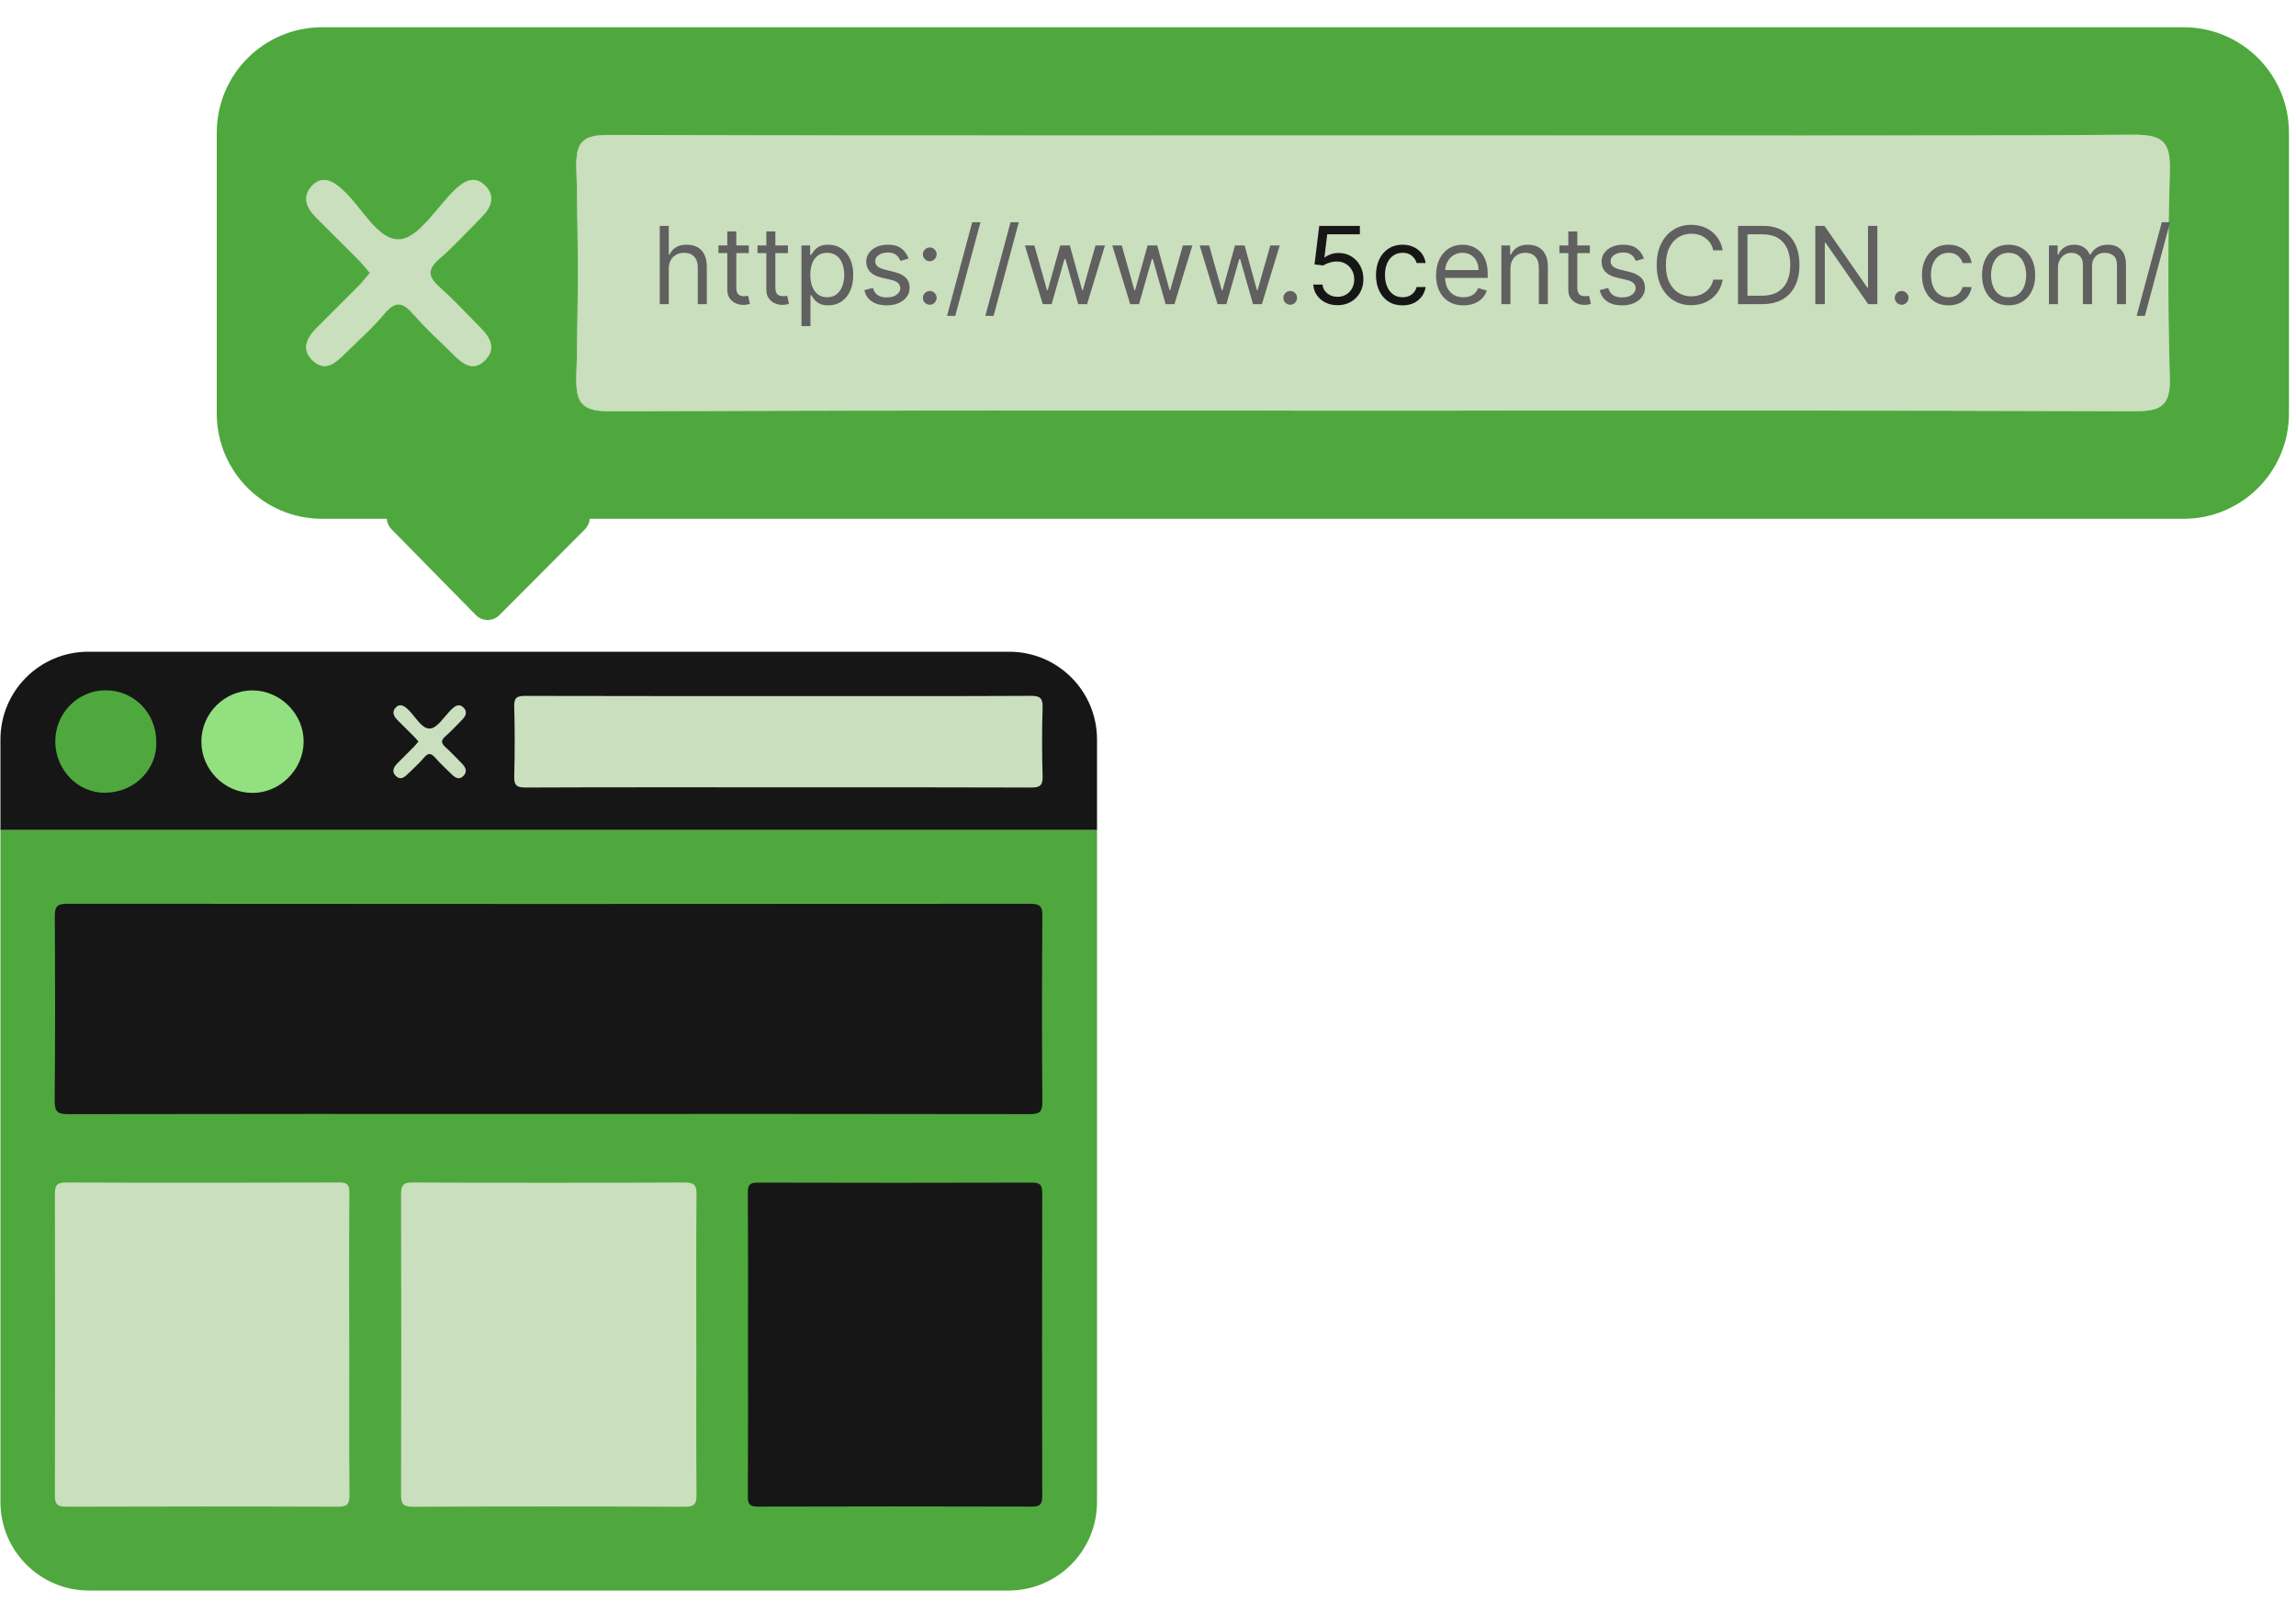
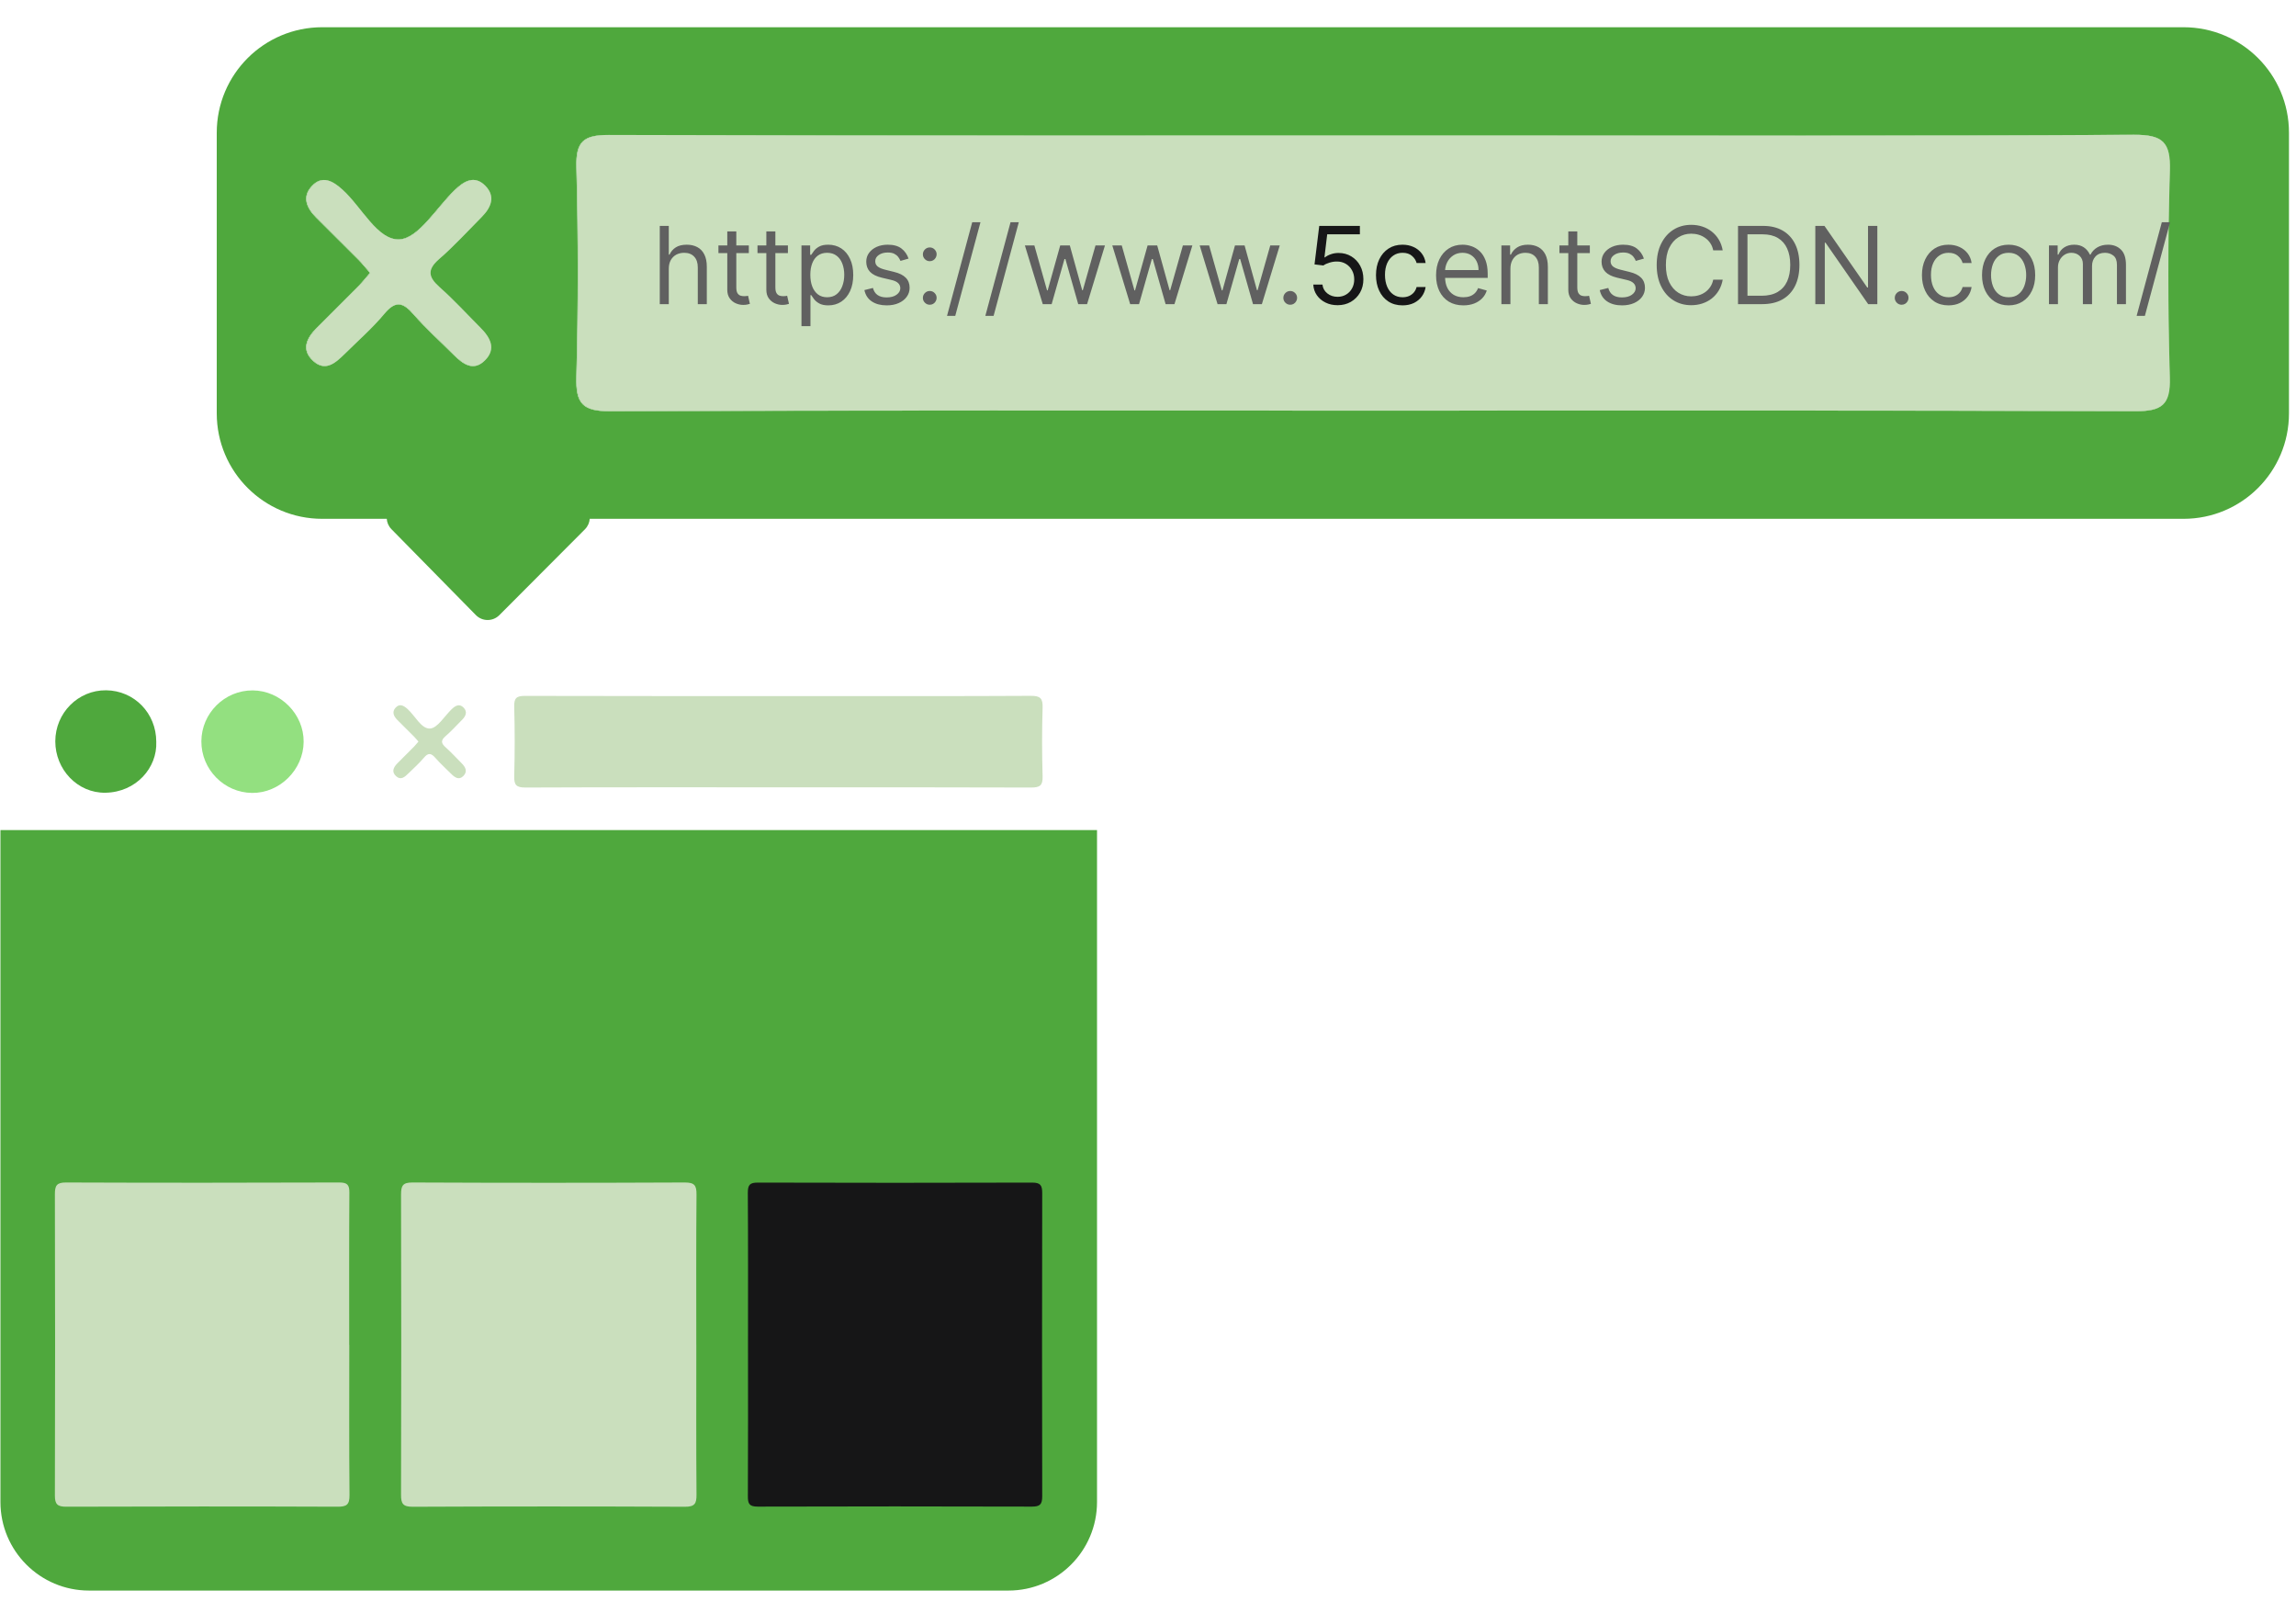
<svg xmlns="http://www.w3.org/2000/svg" width="84" height="59" viewBox="0 0 84 59" fill="none">
-   <path d="M40.135 30.365H0.016V27.049C0.016 25.277 1.453 23.84 3.225 23.84H36.926C38.698 23.84 40.135 25.277 40.135 27.049V30.365Z" fill="#161617" />
  <path d="M0.016 30.363H40.135V54.941C40.135 56.729 38.684 58.181 36.895 58.181H3.256C1.467 58.181 0.016 56.729 0.016 54.941V30.363Z" fill="#4FA83D" />
-   <path d="M20.029 40.747C14.187 40.747 8.345 40.744 2.504 40.755C2.122 40.755 1.997 40.681 2 40.269C2.023 38.022 2.018 35.774 2.005 33.527C2.003 33.187 2.066 33.059 2.449 33.059C14.197 33.07 25.945 33.068 37.692 33.06C38.029 33.06 38.138 33.136 38.135 33.491C38.118 35.764 38.117 38.039 38.135 40.312C38.138 40.691 38.008 40.754 37.668 40.754C31.788 40.744 25.907 40.747 20.027 40.747H20.029Z" fill="#161617" />
  <path d="M25.475 49.182C25.475 51.011 25.467 52.84 25.482 54.669C25.485 54.998 25.42 55.117 25.057 55.116C21.738 55.101 18.421 55.101 15.101 55.116C14.746 55.116 14.67 55.009 14.672 54.673C14.683 51.016 14.683 47.357 14.672 43.699C14.672 43.369 14.735 43.252 15.096 43.254C18.416 43.269 21.733 43.269 25.052 43.254C25.407 43.254 25.485 43.358 25.482 43.695C25.466 45.524 25.474 47.353 25.474 49.182H25.475Z" fill="#CADFBD" />
  <path d="M12.779 49.196C12.779 51.025 12.769 52.856 12.787 54.685C12.79 55.04 12.683 55.116 12.346 55.114C9.04 55.101 5.734 55.103 2.427 55.114C2.105 55.114 2.006 55.03 2.008 54.699C2.019 51.027 2.018 47.356 2.008 43.683C2.008 43.374 2.069 43.252 2.413 43.254C5.745 43.267 9.077 43.265 12.409 43.254C12.703 43.254 12.785 43.335 12.782 43.628C12.769 45.483 12.776 47.34 12.776 49.195L12.779 49.196Z" fill="#CADFBD" />
  <path d="M27.366 49.158C27.366 47.316 27.372 45.474 27.359 43.632C27.358 43.34 27.434 43.256 27.73 43.258C31.076 43.268 34.419 43.268 37.764 43.258C38.071 43.258 38.13 43.363 38.13 43.643C38.122 47.34 38.122 51.039 38.13 54.736C38.13 55.031 38.045 55.11 37.753 55.11C34.408 55.1 31.064 55.1 27.719 55.11C27.406 55.11 27.359 54.998 27.361 54.724C27.371 52.869 27.366 51.014 27.366 49.158Z" fill="#161617" />
  <path d="M28.473 28.799C25.388 28.799 22.304 28.794 19.22 28.807C18.889 28.807 18.805 28.714 18.813 28.392C18.836 27.543 18.836 26.692 18.813 25.844C18.805 25.529 18.902 25.455 19.207 25.455C22.696 25.465 26.185 25.461 29.675 25.461C32.354 25.461 35.034 25.468 37.713 25.453C38.063 25.451 38.155 25.546 38.144 25.889C38.118 26.725 38.12 27.562 38.144 28.398C38.154 28.732 38.045 28.807 37.726 28.807C34.642 28.795 31.557 28.8 28.473 28.8V28.799Z" fill="#CADFBD" />
  <path d="M7.367 27.115C7.372 26.088 8.218 25.249 9.245 25.254C10.264 25.26 11.119 26.124 11.109 27.138C11.1 28.157 10.233 29.014 9.222 29.004C8.198 28.995 7.362 28.142 7.367 27.115Z" fill="#93E080" />
  <path d="M5.717 27.137C5.757 28.077 4.986 28.978 3.859 28.997C2.838 29.015 2.022 28.148 2.023 27.115C2.025 26.078 2.859 25.24 3.882 25.25C4.912 25.26 5.719 26.089 5.717 27.137Z" fill="#4FA83D" />
  <path d="M15.31 27.127C15.247 27.056 15.2 26.996 15.146 26.942C14.944 26.738 14.739 26.538 14.537 26.335C14.404 26.202 14.331 26.042 14.471 25.888C14.618 25.724 14.77 25.807 14.911 25.935C15.188 26.186 15.415 26.664 15.729 26.649C16.005 26.636 16.259 26.197 16.521 25.945C16.656 25.815 16.805 25.724 16.96 25.883C17.11 26.035 17.041 26.194 16.907 26.328C16.704 26.533 16.512 26.745 16.295 26.933C16.118 27.087 16.142 27.192 16.303 27.336C16.507 27.518 16.692 27.72 16.886 27.915C17.029 28.057 17.119 28.219 16.949 28.388C16.787 28.546 16.64 28.438 16.51 28.31C16.316 28.117 16.112 27.932 15.932 27.727C15.781 27.553 15.673 27.519 15.509 27.717C15.334 27.926 15.127 28.107 14.931 28.3C14.804 28.425 14.663 28.548 14.493 28.394C14.315 28.234 14.395 28.067 14.537 27.923C14.738 27.718 14.944 27.518 15.145 27.314C15.198 27.26 15.243 27.2 15.305 27.13L15.31 27.127Z" fill="#CADFBD" />
  <path d="M79.885 0.996H11.788C9.657 0.996 7.93 2.723 7.93 4.855V15.12C7.93 17.251 9.657 18.978 11.788 18.978H14.15C14.158 19.111 14.213 19.246 14.322 19.358L17.41 22.499C17.645 22.738 18.03 22.74 18.268 22.502L21.4 19.361C21.51 19.249 21.566 19.113 21.575 18.978H79.885C82.016 18.978 83.743 17.251 83.743 15.12V4.855C83.743 2.723 82.016 0.996 79.885 0.996ZM14.053 11.479C13.608 12.014 13.075 12.477 12.579 12.968C12.257 13.284 11.895 13.6 11.461 13.21C11.006 12.798 11.21 12.373 11.573 12.004C12.088 11.484 12.61 10.971 13.125 10.451C13.259 10.313 13.378 10.161 13.533 9.982C13.373 9.799 13.253 9.647 13.117 9.509C12.602 8.991 12.082 8.476 11.563 7.959C11.223 7.619 11.037 7.212 11.395 6.817C11.772 6.399 12.159 6.609 12.519 6.935C13.227 7.573 13.804 8.797 14.607 8.756C15.31 8.72 15.96 7.601 16.629 6.955C16.971 6.624 17.353 6.392 17.75 6.799C18.131 7.189 17.956 7.594 17.615 7.936C17.1 8.456 16.606 9.001 16.054 9.479C15.603 9.871 15.665 10.143 16.076 10.507C16.598 10.971 17.071 11.489 17.565 11.983C17.928 12.346 18.161 12.762 17.726 13.19C17.312 13.595 16.935 13.318 16.606 12.992C16.112 12.498 15.589 12.03 15.13 11.505C14.746 11.063 14.471 10.977 14.053 11.479ZM79.376 6.247C79.3 8.767 79.301 11.291 79.374 13.812C79.403 14.82 79.078 15.045 78.114 15.042C68.814 15.006 59.514 15.021 50.212 15.021C40.91 15.021 31.612 15.005 22.31 15.043C21.315 15.047 21.058 14.765 21.084 13.793C21.153 11.233 21.152 8.67 21.085 6.111C21.059 5.164 21.354 4.936 22.27 4.938C32.793 4.968 43.314 4.957 53.837 4.957C61.916 4.957 69.995 4.978 78.073 4.931C79.13 4.926 79.407 5.211 79.376 6.247Z" fill="#4FA83D" />
  <path d="M16.088 10.507C16.61 10.97 17.083 11.489 17.577 11.983C17.94 12.346 18.173 12.762 17.737 13.19C17.324 13.595 16.947 13.318 16.618 12.992C16.124 12.498 15.601 12.03 15.142 11.505C14.758 11.063 14.483 10.977 14.065 11.479C13.619 12.014 13.086 12.477 12.591 12.968C12.268 13.284 11.907 13.6 11.473 13.209C11.018 12.798 11.222 12.373 11.585 12.004C12.1 11.484 12.621 10.97 13.136 10.45C13.271 10.312 13.389 10.16 13.545 9.982C13.384 9.799 13.264 9.647 13.128 9.509C12.613 8.991 12.093 8.475 11.575 7.959C11.235 7.618 11.048 7.212 11.406 6.816C11.784 6.399 12.171 6.609 12.531 6.935C13.239 7.573 13.815 8.796 14.619 8.756C15.322 8.72 15.971 7.601 16.64 6.954C16.982 6.624 17.365 6.392 17.762 6.799C18.142 7.189 17.967 7.594 17.627 7.936C17.112 8.456 16.618 9 16.065 9.478C15.615 9.87 15.677 10.142 16.088 10.507Z" fill="#4FA83D" />
  <path d="M79.388 6.245C79.312 8.766 79.313 11.29 79.386 13.811C79.415 14.818 79.09 15.044 78.126 15.04C68.826 15.005 59.526 15.019 50.224 15.019C40.922 15.019 31.623 15.003 22.322 15.042C21.327 15.045 21.07 14.763 21.096 13.791C21.165 11.232 21.163 8.669 21.097 6.109C21.071 5.163 21.366 4.935 22.281 4.936C32.804 4.967 43.326 4.956 53.849 4.956C61.928 4.956 70.007 4.977 78.085 4.93C79.141 4.925 79.418 5.21 79.388 6.245Z" fill="#4FA83D" />
  <path d="M79.388 6.245C79.312 8.766 79.313 11.29 79.386 13.811C79.415 14.818 79.09 15.044 78.126 15.04C68.826 15.005 59.526 15.019 50.224 15.019C40.922 15.019 31.623 15.003 22.322 15.042C21.327 15.045 21.07 14.763 21.096 13.791C21.165 11.232 21.163 8.669 21.097 6.109C21.071 5.163 21.366 4.935 22.281 4.936C32.804 4.967 43.326 4.956 53.849 4.956C61.928 4.956 70.007 4.977 78.085 4.93C79.141 4.925 79.418 5.21 79.388 6.245Z" fill="#CADFBD" />
  <path d="M17.577 11.983C17.94 12.346 18.173 12.762 17.737 13.19C17.324 13.595 16.947 13.318 16.618 12.992C16.124 12.498 15.601 12.03 15.142 11.505C14.758 11.063 14.483 10.977 14.065 11.479C13.619 12.014 13.086 12.477 12.591 12.968C12.268 13.284 11.907 13.6 11.473 13.209C11.018 12.798 11.222 12.373 11.585 12.004C12.1 11.484 12.621 10.97 13.136 10.45C13.271 10.312 13.389 10.16 13.545 9.982C13.384 9.799 13.264 9.647 13.128 9.509C12.613 8.991 12.093 8.475 11.575 7.959C11.235 7.618 11.048 7.212 11.406 6.816C11.784 6.399 12.171 6.609 12.531 6.935C13.239 7.573 13.815 8.796 14.619 8.756C15.322 8.72 15.971 7.601 16.64 6.954C16.982 6.624 17.365 6.392 17.762 6.799C18.142 7.189 17.967 7.594 17.627 7.936C17.112 8.456 16.618 9 16.065 9.478C15.615 9.87 15.677 10.142 16.088 10.507C16.61 10.97 17.083 11.489 17.577 11.983Z" fill="#CADFBD" />
  <path d="M24.468 9.834V11.125H24.138V8.263H24.468V9.314H24.495C24.546 9.203 24.621 9.115 24.722 9.05C24.823 8.984 24.959 8.951 25.127 8.951C25.273 8.951 25.401 8.98 25.511 9.039C25.621 9.097 25.706 9.185 25.767 9.306C25.829 9.425 25.859 9.577 25.859 9.761V11.125H25.529V9.784C25.529 9.613 25.485 9.481 25.397 9.388C25.309 9.294 25.188 9.247 25.032 9.247C24.924 9.247 24.827 9.27 24.741 9.315C24.657 9.361 24.59 9.428 24.54 9.515C24.492 9.603 24.468 9.709 24.468 9.834ZM27.396 8.979V9.258H26.284V8.979H27.396ZM26.608 8.464H26.938V10.51C26.938 10.603 26.951 10.673 26.978 10.72C27.006 10.765 27.042 10.796 27.084 10.812C27.128 10.827 27.174 10.834 27.223 10.834C27.259 10.834 27.289 10.832 27.312 10.829C27.335 10.824 27.354 10.82 27.368 10.818L27.435 11.114C27.413 11.122 27.382 11.131 27.341 11.139C27.302 11.148 27.251 11.153 27.189 11.153C27.096 11.153 27.005 11.133 26.915 11.093C26.827 11.053 26.753 10.992 26.695 10.91C26.637 10.828 26.608 10.724 26.608 10.6V8.464ZM28.826 8.979V9.258H27.713V8.979H28.826ZM28.037 8.464H28.367V10.51C28.367 10.603 28.381 10.673 28.408 10.72C28.436 10.765 28.471 10.796 28.514 10.812C28.558 10.827 28.604 10.834 28.652 10.834C28.689 10.834 28.718 10.832 28.742 10.829C28.765 10.824 28.784 10.82 28.798 10.818L28.865 11.114C28.842 11.122 28.811 11.131 28.771 11.139C28.731 11.148 28.68 11.153 28.619 11.153C28.526 11.153 28.434 11.133 28.345 11.093C28.256 11.053 28.183 10.992 28.124 10.91C28.066 10.828 28.037 10.724 28.037 10.6V8.464ZM29.322 11.93V8.979H29.64V9.32H29.679C29.703 9.282 29.737 9.235 29.78 9.177C29.824 9.118 29.886 9.066 29.967 9.021C30.049 8.974 30.16 8.951 30.3 8.951C30.48 8.951 30.64 8.996 30.778 9.086C30.916 9.177 31.023 9.305 31.1 9.471C31.178 9.636 31.216 9.832 31.216 10.057C31.216 10.285 31.178 10.482 31.1 10.649C31.023 10.814 30.916 10.943 30.779 11.034C30.642 11.124 30.484 11.17 30.305 11.17C30.168 11.17 30.057 11.147 29.974 11.101C29.891 11.055 29.827 11.002 29.783 10.943C29.738 10.884 29.703 10.834 29.679 10.795H29.651V11.93H29.322ZM29.646 10.052C29.646 10.214 29.669 10.357 29.717 10.481C29.765 10.604 29.834 10.7 29.925 10.77C30.017 10.839 30.128 10.873 30.261 10.873C30.398 10.873 30.514 10.837 30.606 10.764C30.699 10.691 30.769 10.592 30.815 10.468C30.863 10.343 30.887 10.205 30.887 10.052C30.887 9.901 30.863 9.765 30.817 9.644C30.771 9.522 30.702 9.425 30.609 9.355C30.516 9.283 30.4 9.247 30.261 9.247C30.127 9.247 30.014 9.281 29.922 9.349C29.831 9.416 29.762 9.51 29.716 9.631C29.669 9.751 29.646 9.892 29.646 10.052ZM33.24 9.459L32.944 9.543C32.925 9.494 32.897 9.446 32.861 9.399C32.826 9.352 32.777 9.313 32.716 9.282C32.654 9.251 32.576 9.236 32.48 9.236C32.348 9.236 32.239 9.266 32.151 9.327C32.065 9.386 32.021 9.462 32.021 9.554C32.021 9.636 32.051 9.701 32.111 9.749C32.17 9.796 32.264 9.836 32.39 9.867L32.709 9.946C32.901 9.992 33.044 10.063 33.138 10.159C33.232 10.254 33.279 10.377 33.279 10.527C33.279 10.65 33.243 10.76 33.173 10.857C33.103 10.954 33.005 11.03 32.879 11.086C32.754 11.142 32.607 11.17 32.441 11.17C32.222 11.17 32.04 11.122 31.897 11.027C31.753 10.932 31.663 10.793 31.624 10.611L31.937 10.533C31.967 10.648 32.024 10.735 32.106 10.792C32.19 10.85 32.3 10.879 32.435 10.879C32.589 10.879 32.711 10.847 32.801 10.781C32.892 10.715 32.938 10.636 32.938 10.544C32.938 10.469 32.912 10.407 32.86 10.357C32.807 10.305 32.727 10.267 32.619 10.242L32.262 10.158C32.065 10.111 31.921 10.039 31.828 9.941C31.737 9.843 31.692 9.719 31.692 9.571C31.692 9.45 31.726 9.343 31.794 9.25C31.863 9.157 31.956 9.083 32.074 9.03C32.194 8.977 32.329 8.951 32.48 8.951C32.692 8.951 32.859 8.997 32.98 9.09C33.102 9.184 33.188 9.307 33.24 9.459ZM34.016 11.147C33.947 11.147 33.888 11.123 33.838 11.073C33.789 11.024 33.764 10.965 33.764 10.896C33.764 10.827 33.789 10.768 33.838 10.718C33.888 10.669 33.947 10.644 34.016 10.644C34.085 10.644 34.144 10.669 34.193 10.718C34.242 10.768 34.267 10.827 34.267 10.896C34.267 10.941 34.255 10.983 34.232 11.022C34.21 11.06 34.18 11.091 34.141 11.114C34.104 11.136 34.062 11.147 34.016 11.147ZM34.016 9.554C33.947 9.554 33.888 9.53 33.838 9.48C33.789 9.431 33.764 9.372 33.764 9.303C33.764 9.234 33.789 9.175 33.838 9.125C33.888 9.076 33.947 9.051 34.016 9.051C34.085 9.051 34.144 9.076 34.193 9.125C34.242 9.175 34.267 9.234 34.267 9.303C34.267 9.348 34.255 9.39 34.232 9.429C34.21 9.467 34.18 9.498 34.141 9.521C34.104 9.543 34.062 9.554 34.016 9.554ZM35.871 8.129L34.948 11.555H34.647L35.569 8.129H35.871ZM37.273 8.129L36.351 11.555H36.049L36.971 8.129H37.273ZM38.15 11.125L37.496 8.979H37.843L38.307 10.622H38.329L38.788 8.979H39.14L39.593 10.616H39.615L40.079 8.979H40.425L39.771 11.125H39.447L38.978 9.476H38.944L38.475 11.125H38.15ZM41.348 11.125L40.694 8.979H41.04L41.504 10.622H41.526L41.985 8.979H42.337L42.79 10.616H42.812L43.276 8.979H43.623L42.968 11.125H42.644L42.175 9.476H42.141L41.672 11.125H41.348ZM44.545 11.125L43.891 8.979H44.237L44.701 10.622H44.724L45.182 8.979H45.534L45.987 10.616H46.009L46.473 8.979H46.82L46.166 11.125H45.842L45.372 9.476H45.338L44.869 11.125H44.545ZM47.204 11.147C47.135 11.147 47.076 11.123 47.026 11.073C46.977 11.024 46.952 10.965 46.952 10.896C46.952 10.827 46.977 10.768 47.026 10.718C47.076 10.669 47.135 10.644 47.204 10.644C47.273 10.644 47.332 10.669 47.381 10.718C47.431 10.768 47.455 10.827 47.455 10.896C47.455 10.941 47.444 10.983 47.42 11.022C47.398 11.06 47.368 11.091 47.33 11.114C47.292 11.136 47.251 11.147 47.204 11.147ZM53.539 11.17C53.332 11.17 53.154 11.124 53.004 11.033C52.855 10.941 52.74 10.812 52.659 10.647C52.579 10.481 52.539 10.289 52.539 10.069C52.539 9.849 52.579 9.655 52.659 9.487C52.74 9.319 52.853 9.187 52.997 9.093C53.142 8.998 53.312 8.951 53.506 8.951C53.617 8.951 53.728 8.969 53.837 9.007C53.946 9.044 54.045 9.104 54.134 9.188C54.224 9.271 54.295 9.381 54.348 9.518C54.401 9.655 54.428 9.824 54.428 10.024V10.164H52.773V9.879H54.093C54.093 9.757 54.068 9.649 54.02 9.554C53.972 9.459 53.904 9.384 53.816 9.329C53.728 9.274 53.625 9.247 53.506 9.247C53.374 9.247 53.261 9.28 53.165 9.345C53.07 9.409 52.996 9.493 52.945 9.596C52.894 9.7 52.868 9.811 52.868 9.929V10.119C52.868 10.281 52.896 10.418 52.952 10.531C53.009 10.643 53.088 10.728 53.188 10.787C53.289 10.845 53.406 10.873 53.539 10.873C53.626 10.873 53.704 10.861 53.774 10.837C53.845 10.812 53.906 10.775 53.957 10.725C54.008 10.675 54.048 10.613 54.076 10.538L54.394 10.627C54.361 10.736 54.304 10.831 54.225 10.913C54.146 10.994 54.048 11.057 53.932 11.103C53.815 11.147 53.684 11.17 53.539 11.17ZM55.259 9.834V11.125H54.929V8.979H55.248V9.314H55.276C55.326 9.205 55.403 9.117 55.505 9.051C55.608 8.984 55.74 8.951 55.902 8.951C56.047 8.951 56.175 8.981 56.284 9.04C56.392 9.099 56.477 9.188 56.538 9.308C56.598 9.428 56.629 9.579 56.629 9.761V11.125H56.299V9.784C56.299 9.615 56.255 9.484 56.168 9.389C56.08 9.294 55.96 9.247 55.807 9.247C55.702 9.247 55.608 9.27 55.525 9.315C55.443 9.361 55.378 9.428 55.331 9.515C55.283 9.603 55.259 9.709 55.259 9.834ZM58.165 8.979V9.258H57.052V8.979H58.165ZM57.377 8.464H57.706V10.51C57.706 10.603 57.72 10.673 57.747 10.72C57.775 10.765 57.81 10.796 57.853 10.812C57.897 10.827 57.943 10.834 57.992 10.834C58.028 10.834 58.058 10.832 58.081 10.829C58.104 10.824 58.123 10.82 58.137 10.818L58.204 11.114C58.181 11.122 58.15 11.131 58.11 11.139C58.07 11.148 58.019 11.153 57.958 11.153C57.865 11.153 57.773 11.133 57.684 11.093C57.596 11.053 57.522 10.992 57.463 10.91C57.406 10.828 57.377 10.724 57.377 10.6V8.464ZM60.143 9.459L59.846 9.543C59.828 9.494 59.8 9.446 59.764 9.399C59.729 9.352 59.68 9.313 59.619 9.282C59.557 9.251 59.478 9.236 59.383 9.236C59.251 9.236 59.142 9.266 59.054 9.327C58.968 9.386 58.924 9.462 58.924 9.554C58.924 9.636 58.954 9.701 59.014 9.749C59.073 9.796 59.166 9.836 59.293 9.867L59.612 9.946C59.804 9.992 59.947 10.063 60.041 10.159C60.135 10.254 60.182 10.377 60.182 10.527C60.182 10.65 60.146 10.76 60.076 10.857C60.006 10.954 59.908 11.03 59.782 11.086C59.656 11.142 59.51 11.17 59.343 11.17C59.124 11.17 58.943 11.122 58.8 11.027C58.656 10.932 58.566 10.793 58.527 10.611L58.84 10.533C58.87 10.648 58.926 10.735 59.009 10.792C59.093 10.85 59.203 10.879 59.338 10.879C59.492 10.879 59.614 10.847 59.704 10.781C59.795 10.715 59.841 10.636 59.841 10.544C59.841 10.469 59.815 10.407 59.763 10.357C59.71 10.305 59.63 10.267 59.522 10.242L59.164 10.158C58.968 10.111 58.824 10.039 58.731 9.941C58.64 9.843 58.594 9.719 58.594 9.571C58.594 9.45 58.628 9.343 58.696 9.25C58.765 9.157 58.859 9.083 58.977 9.03C59.096 8.977 59.232 8.951 59.383 8.951C59.595 8.951 59.762 8.997 59.883 9.09C60.005 9.184 60.092 9.307 60.143 9.459ZM63.026 9.158H62.679C62.659 9.058 62.623 8.97 62.572 8.895C62.521 8.819 62.46 8.756 62.387 8.705C62.316 8.653 62.236 8.613 62.148 8.587C62.061 8.561 61.969 8.548 61.874 8.548C61.701 8.548 61.544 8.592 61.404 8.68C61.264 8.767 61.152 8.896 61.069 9.067C60.987 9.237 60.947 9.446 60.947 9.694C60.947 9.942 60.987 10.151 61.069 10.322C61.152 10.492 61.264 10.621 61.404 10.709C61.544 10.796 61.701 10.84 61.874 10.84C61.969 10.84 62.061 10.827 62.148 10.801C62.236 10.775 62.316 10.736 62.387 10.685C62.46 10.633 62.521 10.569 62.572 10.493C62.623 10.417 62.659 10.329 62.679 10.231H63.026C63 10.377 62.952 10.508 62.883 10.623C62.814 10.739 62.729 10.837 62.626 10.918C62.524 10.998 62.409 11.059 62.281 11.101C62.154 11.143 62.019 11.164 61.874 11.164C61.63 11.164 61.413 11.104 61.223 10.985C61.033 10.866 60.884 10.697 60.775 10.477C60.666 10.257 60.611 9.996 60.611 9.694C60.611 9.392 60.666 9.131 60.775 8.912C60.884 8.692 61.033 8.522 61.223 8.403C61.413 8.284 61.63 8.224 61.874 8.224C62.019 8.224 62.154 8.245 62.281 8.287C62.409 8.329 62.524 8.39 62.626 8.471C62.729 8.552 62.814 8.649 62.883 8.765C62.952 8.879 63 9.01 63.026 9.158ZM64.469 11.125H63.586V8.263H64.508C64.786 8.263 65.023 8.321 65.221 8.435C65.418 8.549 65.57 8.712 65.675 8.926C65.78 9.138 65.833 9.392 65.833 9.689C65.833 9.987 65.78 10.243 65.673 10.459C65.567 10.673 65.413 10.838 65.21 10.953C65.006 11.068 64.76 11.125 64.469 11.125ZM63.932 10.818H64.447C64.683 10.818 64.879 10.772 65.035 10.681C65.19 10.589 65.306 10.459 65.383 10.291C65.459 10.122 65.497 9.921 65.497 9.689C65.497 9.457 65.46 9.259 65.384 9.092C65.309 8.924 65.196 8.796 65.046 8.706C64.896 8.616 64.709 8.571 64.486 8.571H63.932V10.818ZM68.683 8.263V11.125H68.348L66.788 8.878H66.761V11.125H66.414V8.263H66.749L68.314 10.516H68.342V8.263H68.683ZM69.572 11.147C69.504 11.147 69.444 11.123 69.395 11.073C69.346 11.024 69.321 10.965 69.321 10.896C69.321 10.827 69.346 10.768 69.395 10.718C69.444 10.669 69.504 10.644 69.572 10.644C69.641 10.644 69.701 10.669 69.75 10.718C69.799 10.768 69.824 10.827 69.824 10.896C69.824 10.941 69.812 10.983 69.789 11.022C69.767 11.06 69.736 11.091 69.698 11.114C69.661 11.136 69.619 11.147 69.572 11.147ZM71.288 11.17C71.086 11.17 70.913 11.122 70.768 11.027C70.623 10.932 70.511 10.801 70.433 10.634C70.354 10.468 70.315 10.277 70.315 10.063C70.315 9.845 70.355 9.653 70.435 9.486C70.516 9.318 70.629 9.187 70.773 9.093C70.919 8.998 71.088 8.951 71.282 8.951C71.433 8.951 71.569 8.979 71.69 9.035C71.811 9.09 71.91 9.169 71.988 9.269C72.065 9.37 72.113 9.487 72.132 9.621H71.802C71.777 9.524 71.721 9.437 71.634 9.362C71.549 9.285 71.433 9.247 71.288 9.247C71.159 9.247 71.046 9.28 70.95 9.348C70.853 9.414 70.778 9.507 70.725 9.628C70.671 9.749 70.645 9.89 70.645 10.052C70.645 10.218 70.671 10.362 70.723 10.485C70.776 10.608 70.851 10.704 70.947 10.771C71.044 10.839 71.157 10.873 71.288 10.873C71.373 10.873 71.451 10.859 71.521 10.829C71.591 10.799 71.65 10.756 71.698 10.7C71.747 10.644 71.781 10.577 71.802 10.499H72.132C72.113 10.626 72.067 10.74 71.993 10.841C71.921 10.942 71.824 11.022 71.704 11.082C71.585 11.14 71.446 11.17 71.288 11.17ZM73.486 11.17C73.292 11.17 73.122 11.124 72.976 11.031C72.83 10.939 72.717 10.81 72.635 10.644C72.554 10.479 72.513 10.285 72.513 10.063C72.513 9.839 72.554 9.644 72.635 9.478C72.717 9.311 72.83 9.181 72.976 9.089C73.122 8.997 73.292 8.951 73.486 8.951C73.679 8.951 73.849 8.997 73.994 9.089C74.141 9.181 74.254 9.311 74.335 9.478C74.417 9.644 74.458 9.839 74.458 10.063C74.458 10.285 74.417 10.479 74.335 10.644C74.254 10.81 74.141 10.939 73.994 11.031C73.849 11.124 73.679 11.17 73.486 11.17ZM73.486 10.873C73.633 10.873 73.754 10.836 73.849 10.76C73.944 10.685 74.014 10.586 74.06 10.463C74.106 10.34 74.129 10.207 74.129 10.063C74.129 9.92 74.106 9.786 74.06 9.662C74.014 9.538 73.944 9.438 73.849 9.362C73.754 9.285 73.633 9.247 73.486 9.247C73.338 9.247 73.217 9.285 73.122 9.362C73.027 9.438 72.957 9.538 72.911 9.662C72.866 9.786 72.843 9.92 72.843 10.063C72.843 10.207 72.866 10.34 72.911 10.463C72.957 10.586 73.027 10.685 73.122 10.76C73.217 10.836 73.338 10.873 73.486 10.873ZM74.962 11.125V8.979H75.28V9.314H75.308C75.353 9.199 75.425 9.11 75.525 9.047C75.624 8.983 75.744 8.951 75.884 8.951C76.025 8.951 76.143 8.983 76.237 9.047C76.332 9.11 76.406 9.199 76.46 9.314H76.482C76.537 9.203 76.619 9.115 76.729 9.05C76.839 8.984 76.971 8.951 77.125 8.951C77.317 8.951 77.474 9.011 77.596 9.131C77.718 9.25 77.779 9.436 77.779 9.689V11.125H77.449V9.689C77.449 9.53 77.406 9.417 77.319 9.349C77.232 9.281 77.13 9.247 77.013 9.247C76.862 9.247 76.745 9.293 76.662 9.384C76.579 9.474 76.538 9.589 76.538 9.728V11.125H76.203V9.655C76.203 9.533 76.163 9.435 76.084 9.36C76.004 9.285 75.903 9.247 75.778 9.247C75.692 9.247 75.612 9.27 75.537 9.315C75.464 9.361 75.404 9.424 75.359 9.505C75.314 9.586 75.291 9.678 75.291 9.784V11.125H74.962ZM79.393 8.129L78.471 11.555H78.169L79.091 8.129H79.393Z" fill="#606060" />
  <path d="M48.936 11.164C48.772 11.164 48.624 11.132 48.493 11.066C48.362 11.001 48.256 10.912 48.177 10.798C48.098 10.684 48.055 10.555 48.047 10.41H48.383C48.396 10.539 48.454 10.646 48.559 10.731C48.664 10.815 48.79 10.857 48.936 10.857C49.053 10.857 49.158 10.829 49.249 10.774C49.341 10.719 49.413 10.644 49.465 10.548C49.519 10.451 49.545 10.342 49.545 10.22C49.545 10.095 49.518 9.983 49.463 9.886C49.409 9.787 49.334 9.709 49.239 9.652C49.144 9.595 49.036 9.566 48.914 9.566C48.826 9.565 48.736 9.578 48.644 9.606C48.552 9.633 48.476 9.668 48.416 9.711L48.092 9.672L48.265 8.263H49.752V8.571H48.556L48.455 9.415H48.472C48.531 9.368 48.604 9.329 48.693 9.299C48.781 9.268 48.873 9.253 48.969 9.253C49.145 9.253 49.301 9.294 49.438 9.378C49.575 9.461 49.684 9.575 49.762 9.719C49.841 9.864 49.88 10.028 49.88 10.214C49.88 10.396 49.84 10.559 49.758 10.703C49.676 10.845 49.565 10.958 49.422 11.041C49.28 11.123 49.118 11.164 48.936 11.164ZM51.313 11.17C51.112 11.17 50.939 11.122 50.793 11.027C50.648 10.932 50.536 10.801 50.458 10.634C50.38 10.468 50.341 10.277 50.341 10.063C50.341 9.845 50.381 9.653 50.461 9.486C50.542 9.318 50.654 9.187 50.799 9.093C50.944 8.998 51.114 8.951 51.308 8.951C51.459 8.951 51.594 8.979 51.716 9.035C51.837 9.09 51.936 9.169 52.013 9.269C52.091 9.37 52.139 9.487 52.157 9.621H51.827C51.802 9.524 51.746 9.437 51.66 9.362C51.574 9.285 51.459 9.247 51.313 9.247C51.185 9.247 51.072 9.28 50.975 9.348C50.879 9.414 50.804 9.507 50.75 9.628C50.697 9.749 50.67 9.89 50.67 10.052C50.67 10.218 50.697 10.362 50.749 10.485C50.802 10.608 50.876 10.704 50.972 10.771C51.069 10.839 51.183 10.873 51.313 10.873C51.399 10.873 51.477 10.859 51.547 10.829C51.616 10.799 51.675 10.756 51.724 10.7C51.772 10.644 51.807 10.577 51.827 10.499H52.157C52.139 10.626 52.092 10.74 52.019 10.841C51.946 10.942 51.85 11.022 51.73 11.082C51.61 11.14 51.471 11.17 51.313 11.17Z" fill="#161617" />
</svg>